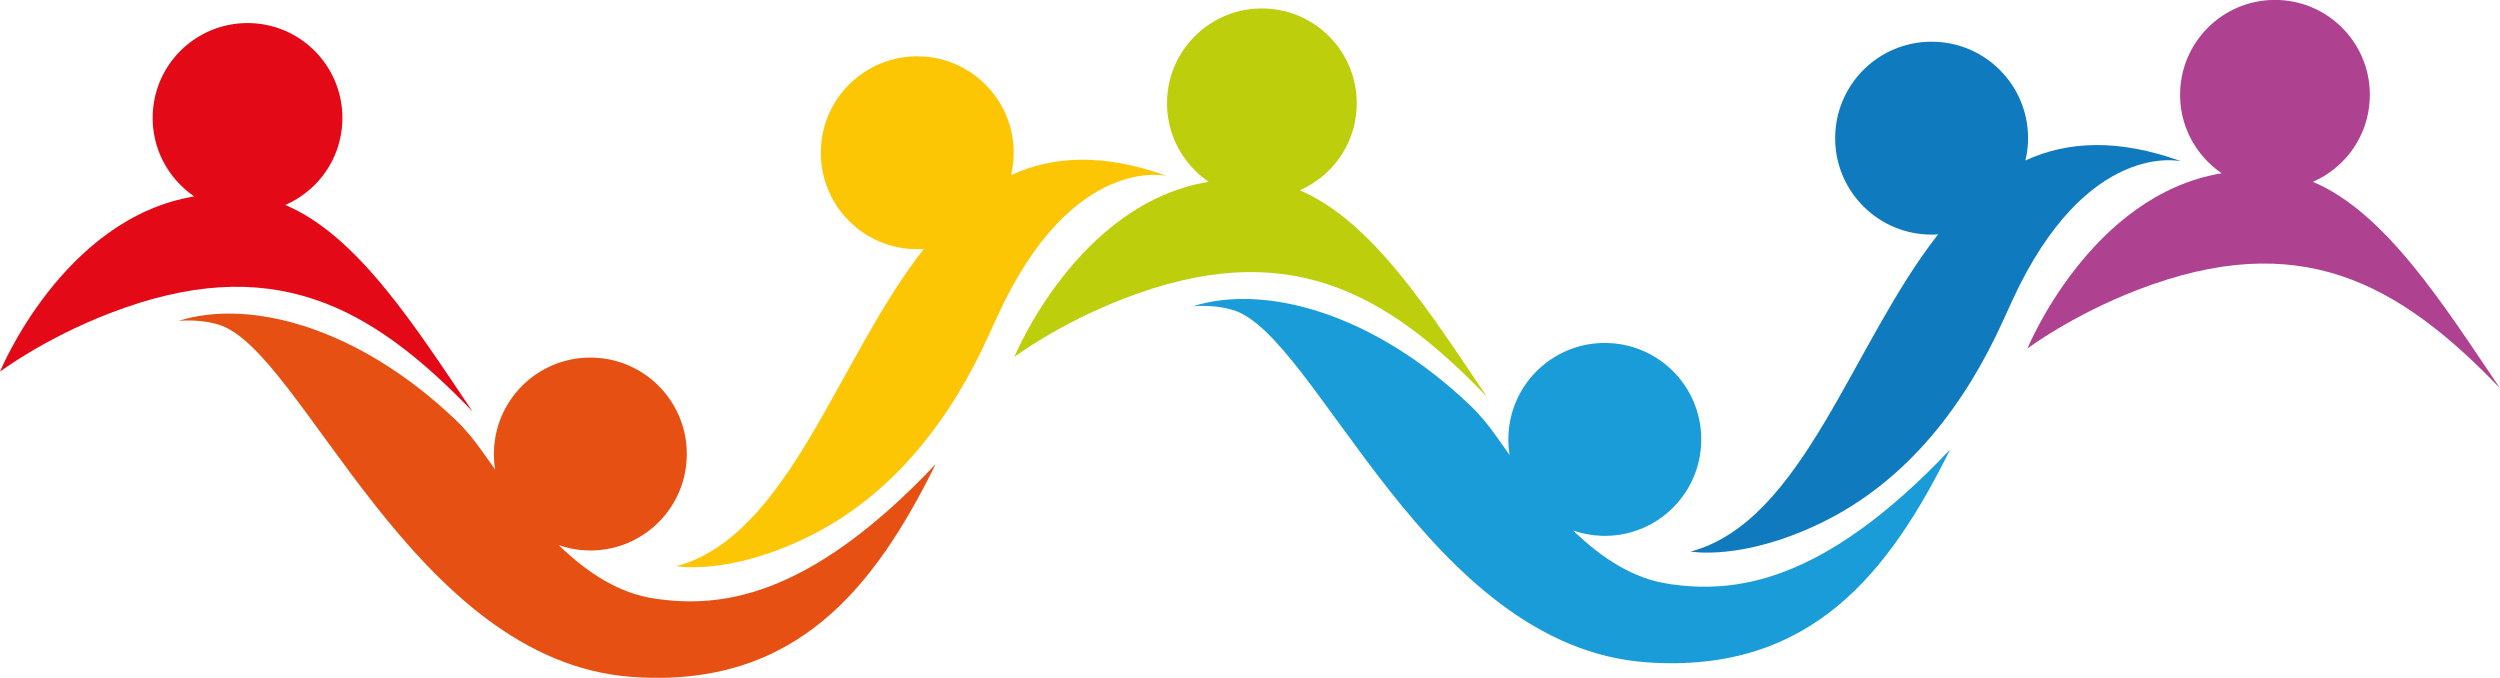
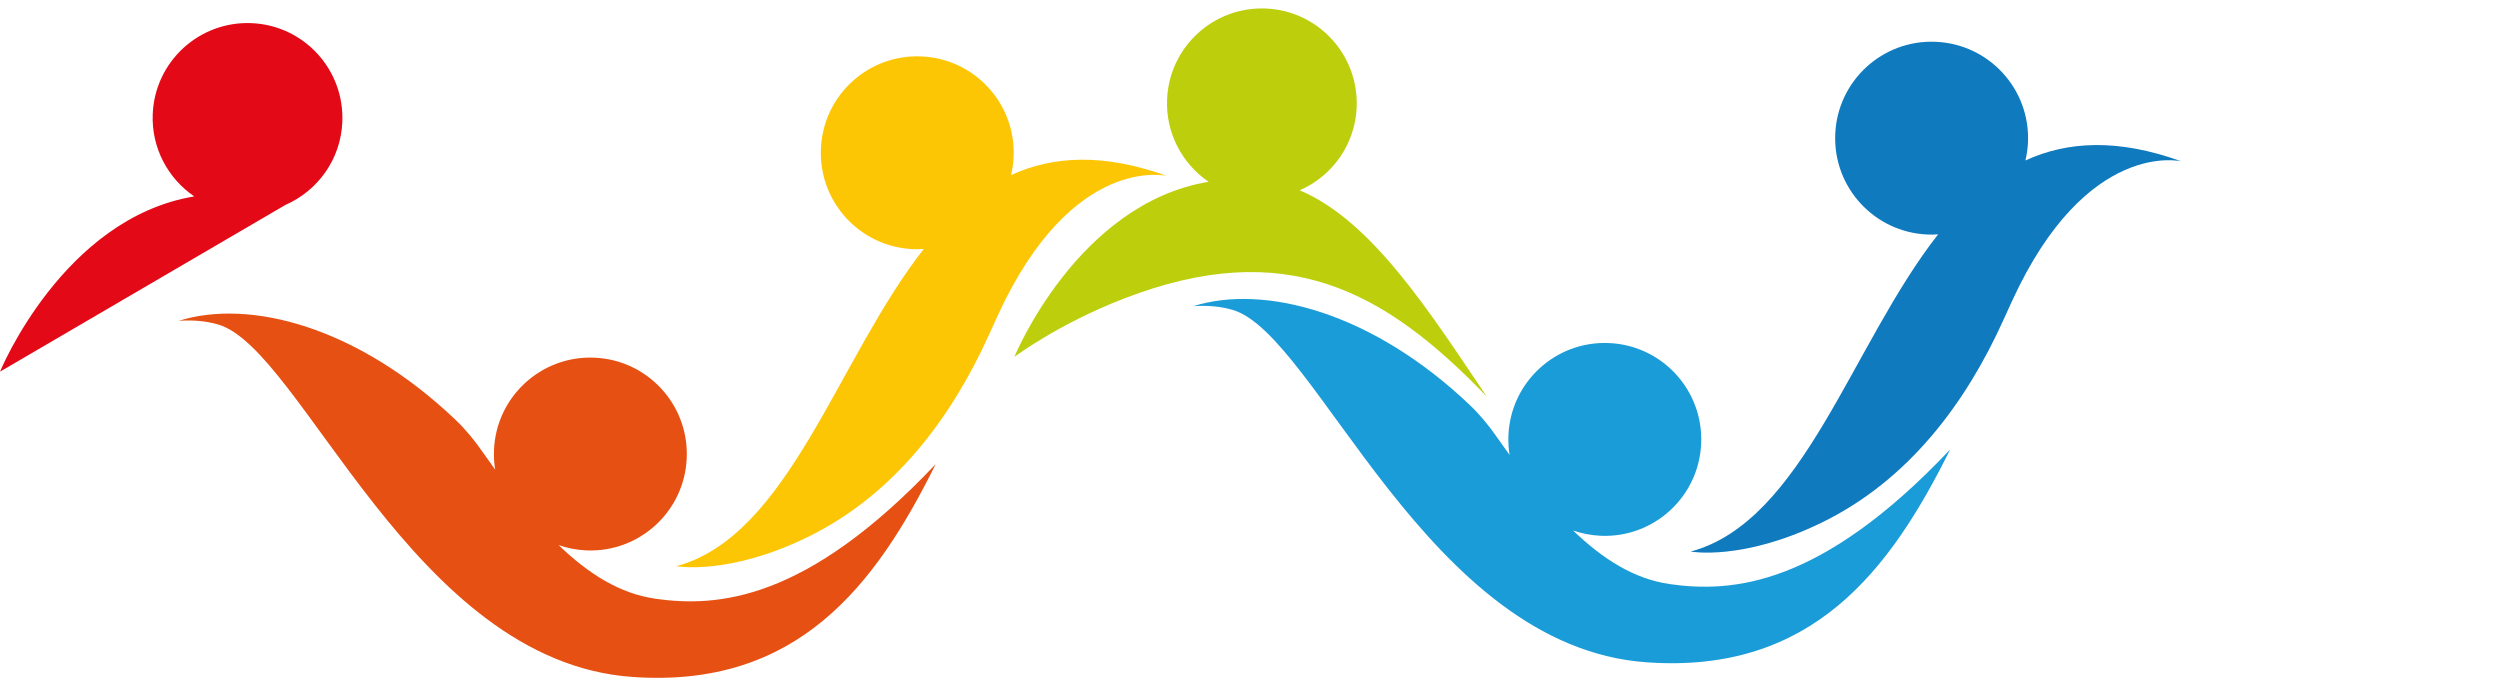
<svg xmlns="http://www.w3.org/2000/svg" id="Ebene_2" data-name="Ebene 2" viewBox="0 0 278.75 75.57">
  <defs>
    <style>
      .cls-1 {
        fill: none;
      }

      .cls-2 {
        fill: #1a9cd8;
      }

      .cls-3 {
        fill: #fdc605;
      }

      .cls-4 {
        fill: #e75013;
      }

      .cls-5 {
        fill: #e30916;
      }

      .cls-6 {
        fill: #bdcf0c;
      }

      .cls-7 {
        fill: #107abf;
      }

      .cls-8 {
        clip-path: url(#clippath);
      }

      .cls-9 {
        fill: #af4191;
      }
    </style>
    <clipPath id="clippath">
      <rect class="cls-1" width="278.75" height="75.57" />
    </clipPath>
  </defs>
  <g id="Ebene_1-2" data-name="Ebene 1">
    <g class="cls-8">
-       <path class="cls-5" d="M31.82,22.85c3.6-1.57,6.18-5.08,6.35-9.26.24-5.84-4.29-10.77-10.13-11.01-5.84-.24-10.77,4.29-11.01,10.13-.16,3.79,1.71,7.2,4.63,9.19C7.01,24.33,0,41.44,0,41.44c0,0,4.88-3.68,12.25-6.52,17.96-6.93,29-.96,40.44,10.96-6.33-9.37-12.78-19.61-20.87-23.02" />
-       <path class="cls-9" d="M257.88,20.28c3.6-1.57,6.18-5.08,6.35-9.27.24-5.84-4.29-10.77-10.13-11.01-5.84-.24-10.77,4.29-11.01,10.13-.16,3.8,1.71,7.2,4.63,9.19-14.66,2.42-21.66,19.54-21.66,19.54,0,0,4.88-3.68,12.25-6.53,17.96-6.93,29-.96,40.44,10.96-6.33-9.37-12.78-19.61-20.87-23.02" />
+       <path class="cls-5" d="M31.82,22.85c3.6-1.57,6.18-5.08,6.35-9.26.24-5.84-4.29-10.77-10.13-11.01-5.84-.24-10.77,4.29-11.01,10.13-.16,3.79,1.71,7.2,4.63,9.19C7.01,24.33,0,41.44,0,41.44" />
      <path class="cls-4" d="M73,66.74c-3.85-.55-7.36-2.73-10.71-5.96.97.34,2.01.54,3.09.59,5.94.25,10.95-4.37,11.19-10.3.25-5.94-4.37-10.95-10.3-11.19-5.94-.25-10.95,4.37-11.19,10.3-.03.74.01,1.47.13,2.18-.48-.66-.95-1.33-1.43-2.01-.9-1.29-1.9-2.51-3.04-3.59-10.85-10.31-22.88-13.48-30.8-10.99,1.55-.1,3.04.01,4.41.42,9.35,2.75,21.63,37.57,46.16,39.29,18.44,1.3,27.12-10.24,33.82-23.73-14.47,15.31-24.36,16-31.33,15" />
      <path class="cls-3" d="M112.73,19.53c.16-.66.26-1.35.29-2.05.25-5.94-4.37-10.95-10.3-11.19-5.94-.25-10.95,4.37-11.19,10.3-.25,5.94,4.37,10.95,10.3,11.19.39.02.78,0,1.17-.02-9.65,12.29-15.04,32-27.59,35.37,0,0,5.76,1.07,14.55-3.2,9.74-4.72,16.14-13.38,20.31-22.6.33-.73.66-1.45.99-2.17,8.32-18.11,18.86-15.54,18.86-15.54-7.1-2.56-12.72-2.24-17.38-.1" />
      <path class="cls-6" d="M144.92,21.22c3.6-1.57,6.18-5.08,6.35-9.26.24-5.84-4.29-10.77-10.13-11.01-5.84-.24-10.77,4.29-11.01,10.13-.16,3.79,1.71,7.2,4.63,9.19-14.66,2.42-21.66,19.53-21.66,19.53,0,0,4.88-3.68,12.25-6.52,17.96-6.93,29-.96,40.44,10.96-6.33-9.37-12.78-19.61-20.87-23.02" />
      <path class="cls-2" d="M186.11,65.11c-3.85-.55-7.36-2.73-10.71-5.96.97.34,2.01.54,3.09.59,5.94.25,10.95-4.37,11.19-10.3.25-5.94-4.37-10.95-10.3-11.19-5.94-.25-10.95,4.37-11.19,10.3-.03.74.01,1.47.13,2.18-.48-.66-.95-1.33-1.43-2.01-.9-1.29-1.9-2.51-3.04-3.59-10.85-10.31-22.88-13.48-30.8-10.99,1.55-.1,3.04.01,4.41.42,9.35,2.75,21.63,37.57,46.16,39.29,18.44,1.3,27.12-10.24,33.82-23.73-14.47,15.31-24.36,16-31.33,15" />
      <path class="cls-7" d="M225.83,17.9c.16-.66.26-1.35.29-2.05.25-5.94-4.37-10.95-10.3-11.19-5.94-.25-10.95,4.37-11.19,10.3-.25,5.94,4.37,10.95,10.3,11.19.39.02.78.01,1.17-.02-9.65,12.29-15.04,32-27.59,35.37,0,0,5.76,1.07,14.55-3.2,9.74-4.72,16.14-13.38,20.31-22.6.33-.72.66-1.45.99-2.17,8.32-18.11,18.86-15.54,18.86-15.54-7.1-2.57-12.72-2.24-17.38-.1" />
    </g>
  </g>
</svg>